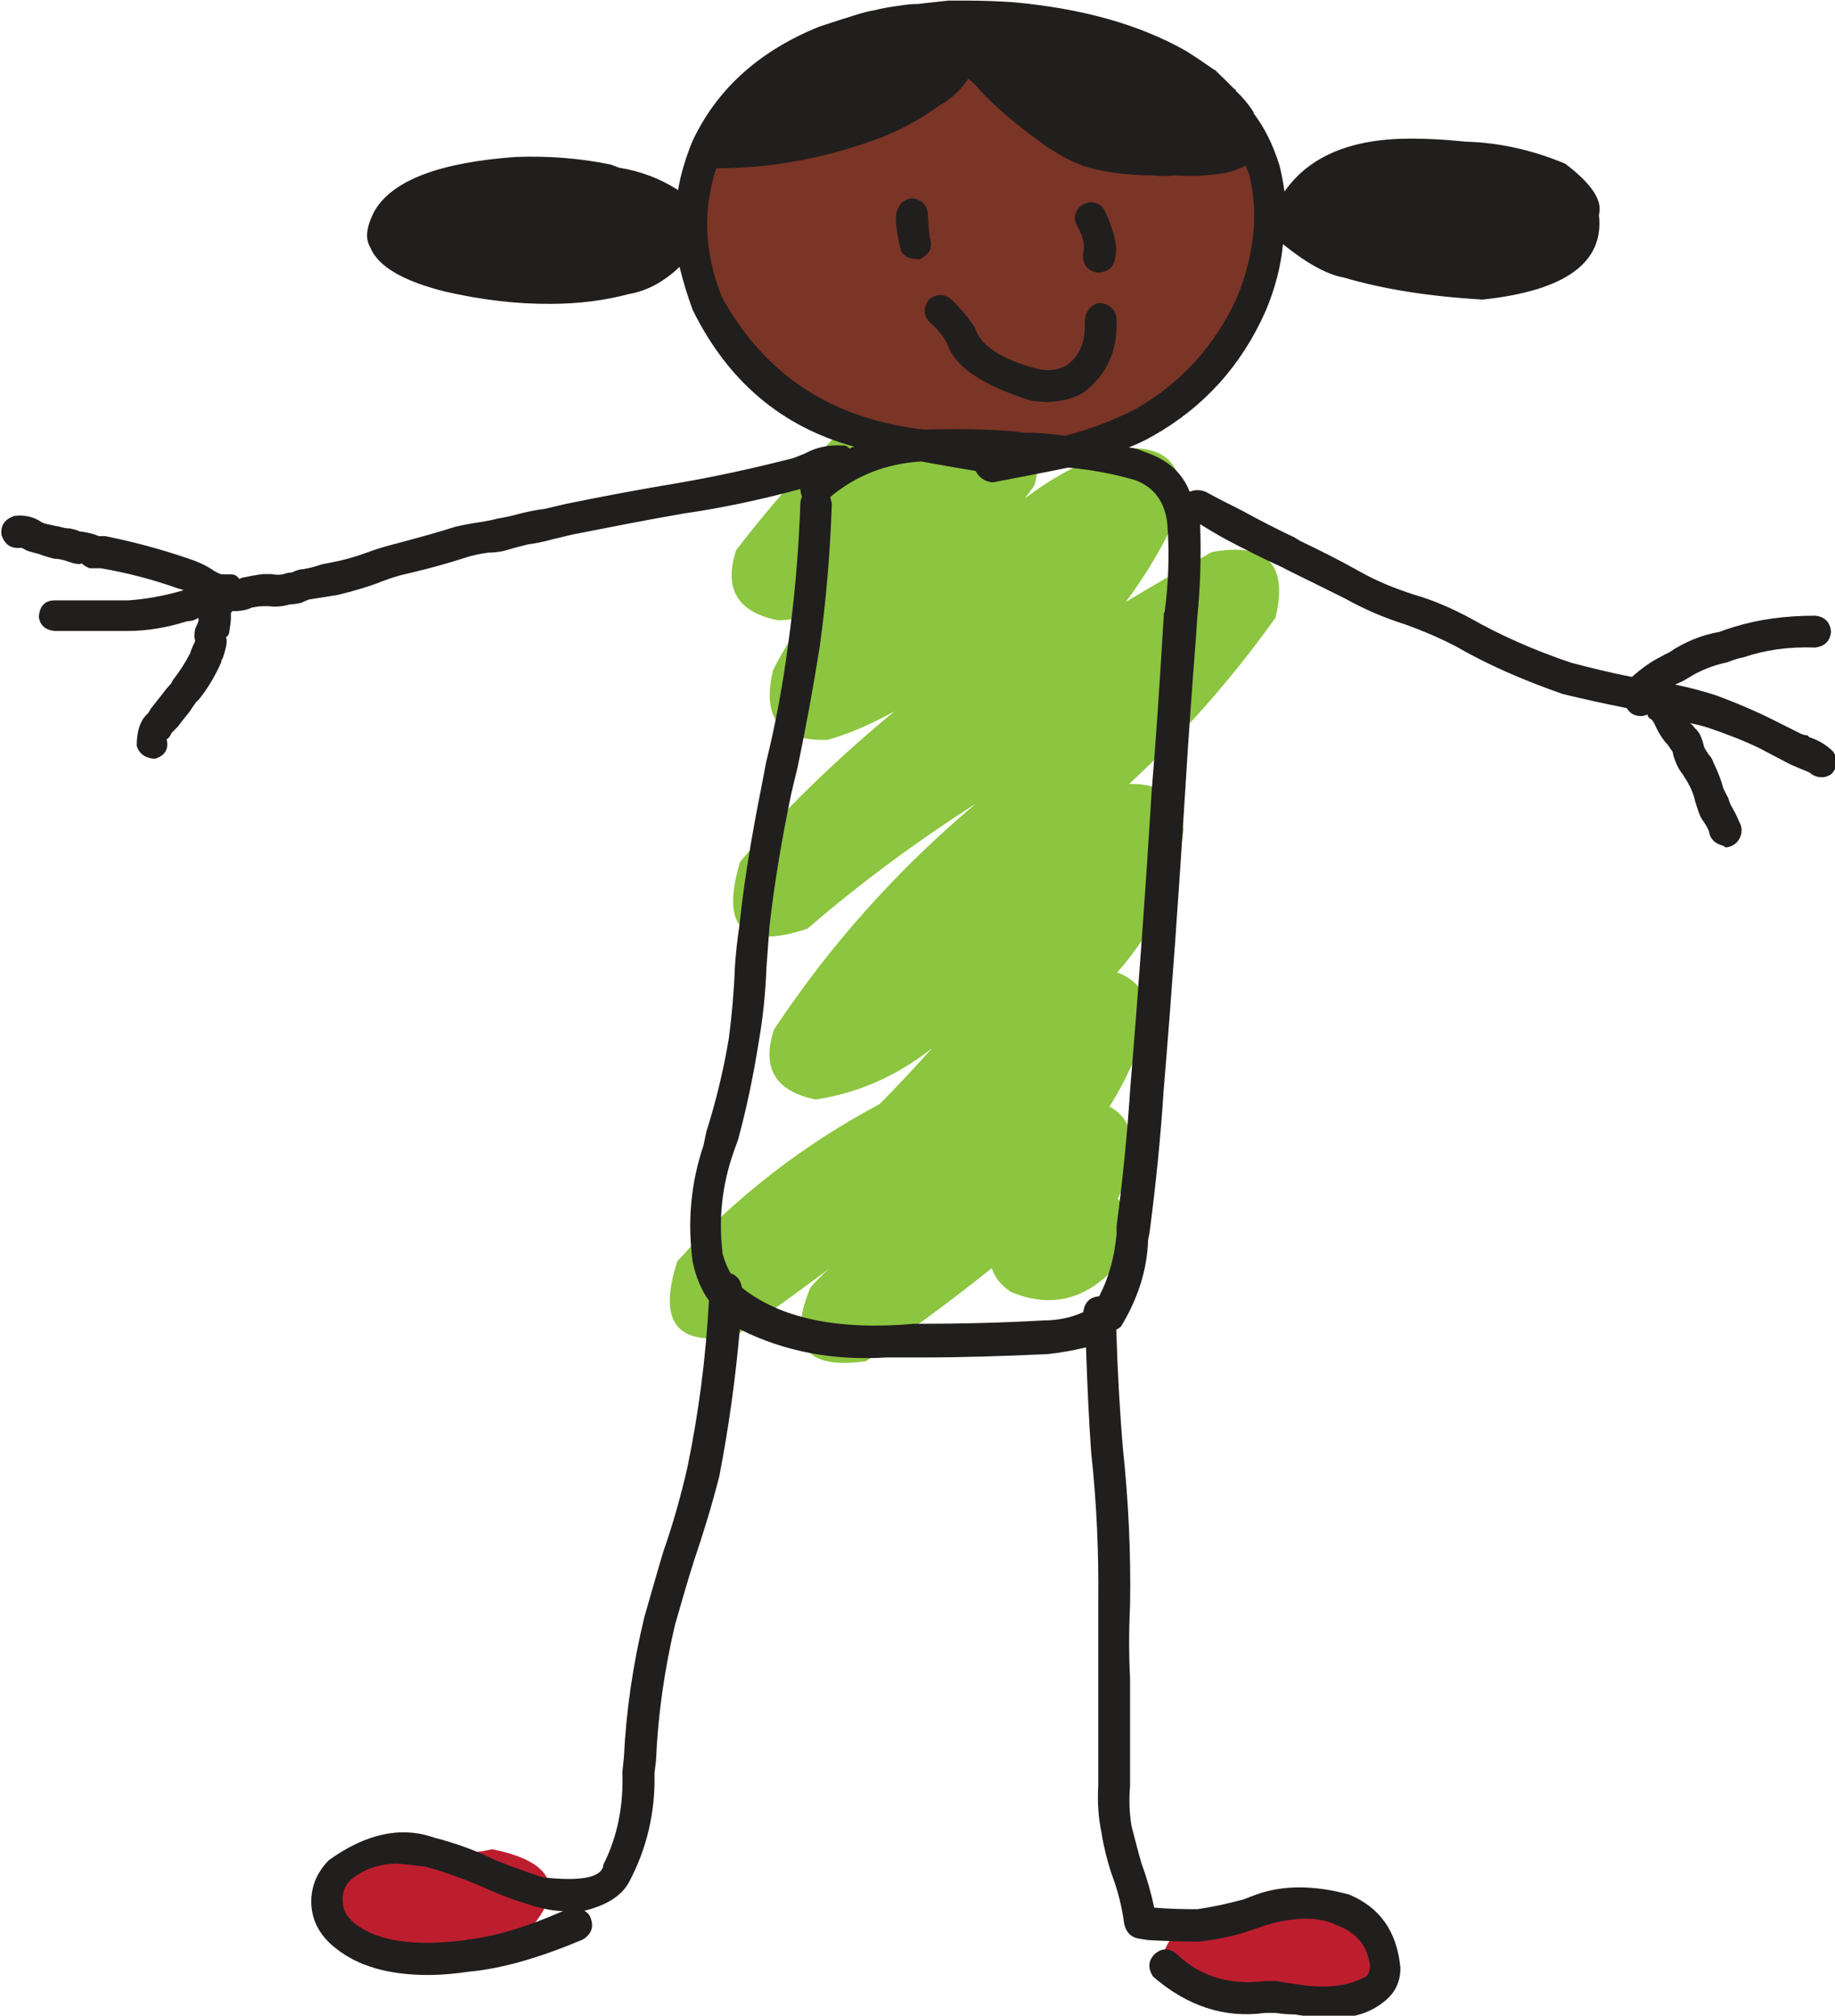
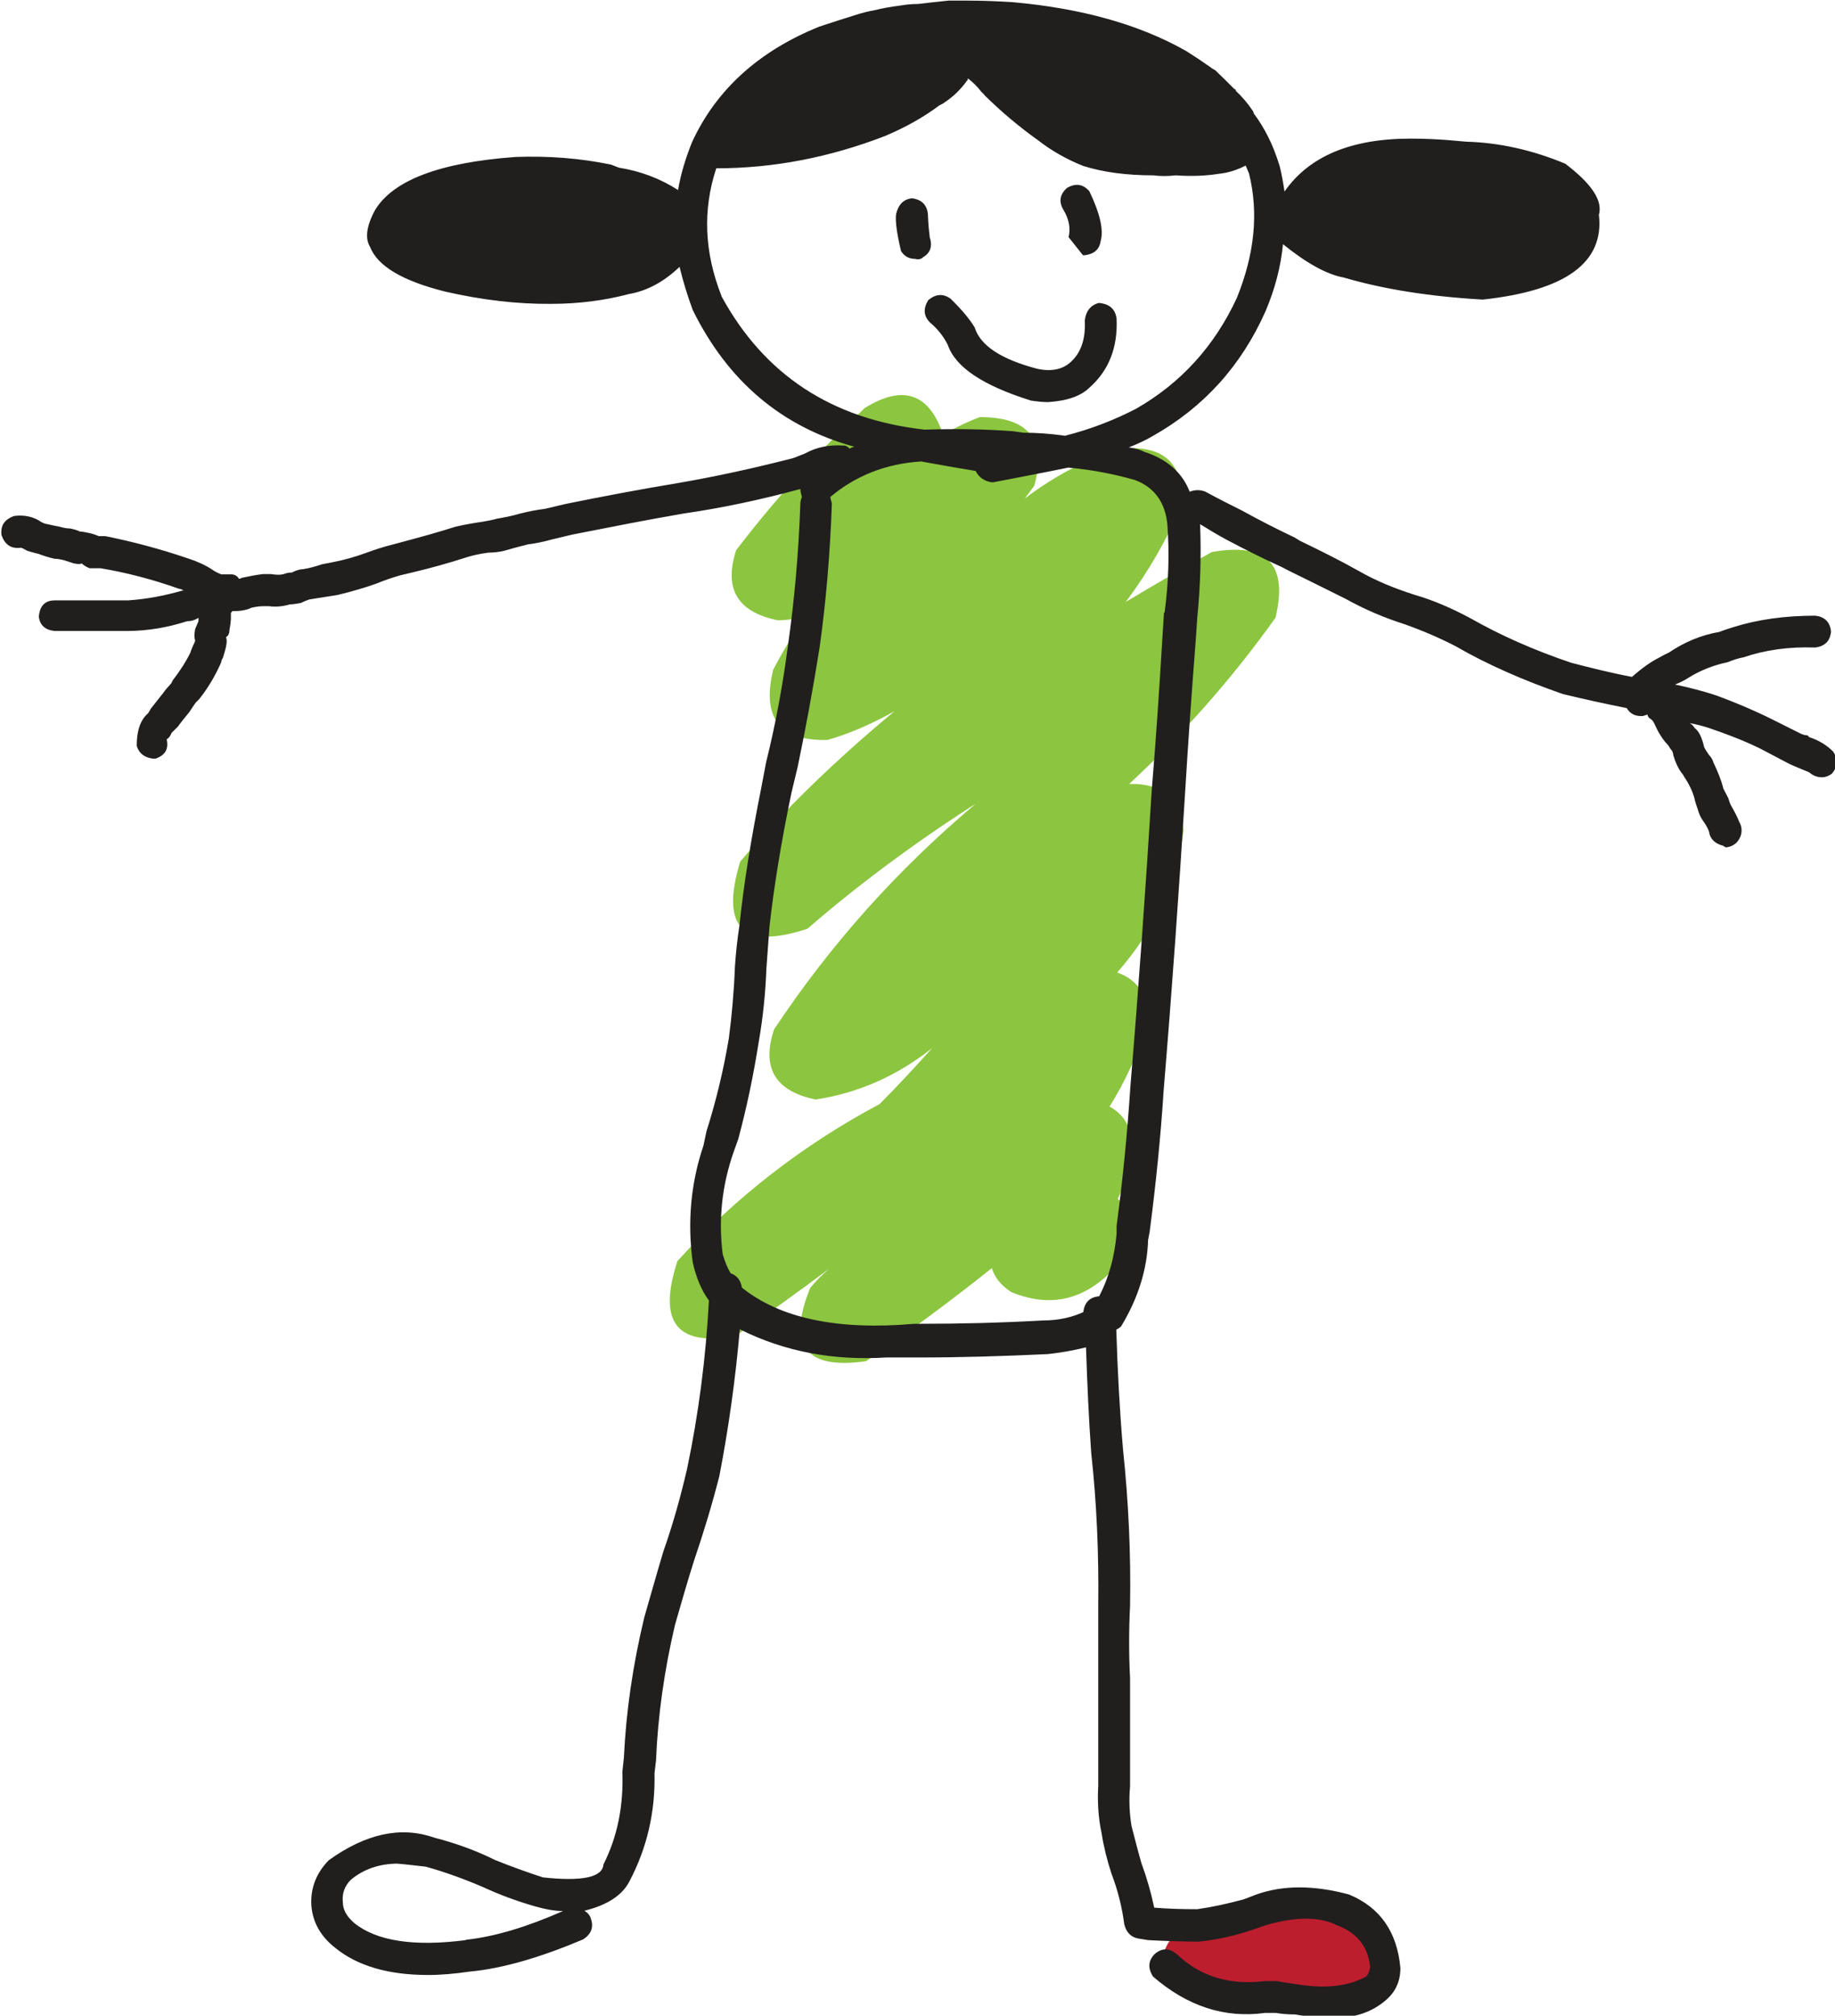
<svg xmlns="http://www.w3.org/2000/svg" id="uuid-fc7d239b-309b-4ce8-bf21-61ecfe86fc76" data-name="Ebene 1" viewBox="0 0 60 65.87">
  <path d="m41.71,20.17c.41-1.74-.29-2.45-2.09-2.13-.94.53-1.88,1.07-2.81,1.63.73-.97,1.33-2.02,1.82-3.14.1-1.36-.55-1.99-1.94-1.87-1.11.32-2.17.86-3.18,1.63.1-.14.21-.28.31-.42.41-1.5-.18-2.24-1.78-2.24-.38.14-.78.33-1.2.58-.46-1.36-1.31-1.65-2.56-.88-1.53,1.43-2.93,2.98-4.21,4.65-.41,1.26.04,2.02,1.36,2.29.31,0,.63-.05.94-.16-.42.59-.78,1.18-1.09,1.78-.38,1.57.21,2.33,1.78,2.29.73-.21,1.46-.53,2.19-.94-1.98,1.64-3.66,3.28-5.05,4.92-.65,2.16.08,2.89,2.2,2.19,1.7-1.47,3.54-2.83,5.51-4.09-2.57,2.16-4.77,4.62-6.6,7.38-.42,1.26.04,2.02,1.36,2.29,1.39-.21,2.66-.77,3.81-1.68-.56.62-1.13,1.24-1.72,1.83-2.5,1.33-4.71,3.04-6.61,5.13-.65,1.99-.03,2.8,1.89,2.45,1.07-.73,2.1-1.47,3.07-2.2-.24.21-.45.42-.62.63-.76,1.88-.15,2.68,1.83,2.39,1.39-.95,2.76-1.96,4.11-3.04.1.32.31.57.63.78,1.32.55,2.49.25,3.49-.9.69-.81.69-1.52,0-2.14.24-.52.4-1.1.46-1.72,0-.59-.24-1.03-.73-1.3.52-.83.92-1.71,1.19-2.61.13-.9-.18-1.5-.94-1.77,1.25-1.43,1.97-2.98,2.17-4.65-.14-1.04-.73-1.55-1.78-1.51,1.81-1.68,3.4-3.49,4.79-5.44" style="fill: #8cc53f; fill-rule: evenodd; stroke-width: 0px;" />
-   <path d="m16.1,60.43c-.62.14-1.27.17-1.93.11-.77,0-1.51,0-2.25,0-2.02,1.05-2.02,2.09,0,3.13,1.71.13,3.38.06,5.01-.22,1.63-1.57,1.35-2.58-.84-3.02" style="fill: #bd1e2e; fill-rule: evenodd; stroke-width: 0px;" />
  <path d="m43.72,62.32c-.63.14-1.27.18-1.93.11-.77,0-1.51,0-2.24,0-2.01,1.05-2.01,2.09,0,3.13,1.67.13,3.34.06,5.01-.23,1.63-1.57,1.35-2.58-.84-3.02" style="fill: #bd1e2e; fill-rule: evenodd; stroke-width: 0px;" />
  <path d="m22.31,7.44c-.03.21-.13.46-.31.73-.41.52-.93.84-1.56.94-1.91.43-3.82.4-5.74-.08-1.39-.17-2.05-.8-1.99-1.87,1.14-1.05,2.54-1.55,4.17-1.53,1.01-.04,2,.04,2.97.25,1.4.13,2.21.65,2.46,1.55" style="fill: #211e1e; fill-rule: evenodd; stroke-width: 0px;" />
  <path d="m51.79,6.98c-.31,1.6-1.37,2.35-3.18,2.25-1.81-.1-3.31-.34-4.49-.72-1.26-.16-1.85-.79-1.78-1.87,1.32-1.43,2.99-1.96,5.01-1.58,1.25.03,2.45.27,3.6.72.59.35.87.75.84,1.2" style="fill: #211e1e; fill-rule: evenodd; stroke-width: 0px;" />
-   <path d="m32.71,14.98l-.31.26c1.78-.18,3.46-.67,5.06-1.48,1.56-.87,2.71-2.15,3.43-3.82.65-1.43.8-2.91.46-4.43-.46-1.5-1.38-2.62-2.78-3.38-1.71-.9-3.54-1.42-5.48-1.55-2.09-.2-4.11.04-6.05.75-1.78.67-3.07,1.84-3.9,3.51-.69,1.71-.69,3.39.01,5.06,2.13,3.4,5.32,5.1,9.56,5.09" style="fill: #7a3526; fill-rule: evenodd; stroke-width: 0px;" />
  <path d="m41.03,4.67c-.56-1.08-1.38-1.93-2.46-2.55-1.71-.94-3.54-1.45-5.48-1.55-2.09-.2-4.12.04-6.1.75-1.74.67-3.02,1.84-3.85,3.51-.04.03-.05.07-.05.1,1.98.1,3.9-.24,5.74-1.01.56-.21,1.1-.51,1.62-.89.17-.1.35-.23.52-.37.14-.17.28-.35.41-.52.49-.11.89.1,1.21.62.52.52,1.08.99,1.67,1.41.42.31.87.56,1.36.73.7.24,1.41.36,2.14.36.66,0,1.34-.04,2.04-.11.45-.03.87-.19,1.25-.47" style="fill: #211e1e; fill-rule: evenodd; stroke-width: 0px;" />
  <path d="m38.06,20.02l-.05.78c-.1,1.67-.21,3.34-.35,5.01-.2,3.24-.43,6.47-.7,9.71-.1,1.53-.25,3.04-.45,4.54v.26c-.07.77-.26,1.45-.57,2.04-.32.03-.48.21-.52.52-.38.17-.81.27-1.3.27-1.42.08-2.76.11-4.01.11h-.22c-2.5.22-4.38-.18-5.63-1.18-.04-.24-.16-.4-.37-.47-.1-.17-.19-.38-.26-.63-.14-1.11-.03-2.23.36-3.34l.15-.42c.28-1.04.5-2.1.67-3.18.14-.8.22-1.6.25-2.4.03-.46.07-.91.1-1.36.14-1.25.37-2.71.72-4.38l.2-.83c.27-1.29.51-2.6.72-3.92.2-1.43.34-2.99.4-4.7-.03-.11-.05-.17-.05-.21.83-.7,1.83-1.09,2.97-1.16.59.11,1.18.21,1.78.31.11.21.28.33.52.37h.06c.77-.15,1.58-.3,2.45-.48.77.07,1.5.21,2.19.41.63.24.98.73,1.05,1.45.07.94.04,1.9-.09,2.87m-14.49-10.34c-.56-1.42-.62-2.81-.17-4.17,1.88,0,3.72-.36,5.53-1.06.66-.28,1.25-.61,1.77-1l.1-.05c.17-.11.33-.23.47-.37.14-.14.24-.26.31-.36.04-.04.05-.07.05-.1.17.14.31.27.42.42.07.07.12.12.15.16.53.52,1.1,1,1.73,1.45.45.35.94.62,1.46.83.66.21,1.43.31,2.3.31.24.03.48.03.73,0,.56.04,1.03.01,1.41-.05.31-.03.61-.13.88-.27.03.07.07.16.11.26.32,1.29.18,2.64-.4,4.07-.73,1.57-1.82,2.77-3.28,3.61-.73.38-1.51.68-2.34.89-.48-.07-.94-.1-1.36-.1l-.36-.05c-.94-.07-1.9-.08-2.87-.05-3.03-.34-5.24-1.79-6.64-4.36M34.5,1.3c1.46.24,2.71.65,3.76,1.24.21.14.4.27.58.42h.05c.59.45,1.07.95,1.41,1.51-.21.1-.41.16-.63.16-.52.07-1.18.11-1.98.11-.73-.03-1.39-.13-1.98-.31-.38-.14-.78-.37-1.21-.67-.55-.42-1.08-.87-1.57-1.35l-.1-.11c-.32-.41-.74-.67-1.26-.78-.24-.03-.45.06-.62.27-.07.07-.13.16-.21.26-.03.07-.09.14-.16.21-.14.11-.26.22-.36.32l-.16.05c-.41.35-.94.63-1.56.84-1.53.59-3.07.93-4.64,1,0,0,.01-.02.05-.05.14-.24.31-.47.52-.68,0-.04.02-.07.06-.11.21-.21.43-.42.67-.63.04-.04.07-.07.11-.11.28-.21.55-.38.83-.53.04-.03.07-.07.11-.11.31-.17.63-.33.94-.47,1.32-.49,2.82-.74,4.49-.74.45,0,.9.01,1.36.05.56.03,1.06.1,1.51.2M15.23,63.4c-1.7.22-2.92.03-3.65-.56-.24-.21-.37-.43-.37-.68-.03-.27.05-.52.26-.73.42-.35.92-.52,1.51-.53.35.03.66.07.94.1.62.17,1.25.4,1.88.67.52.24,1.08.45,1.67.62.35.1.66.16.94.16-1.18.52-2.24.84-3.18.94M21.53,7.91c-.35.38-.76.61-1.25.68-1.64.42-3.46.39-5.48-.09-1.32-.41-1.92-.69-1.78-.83,0-.03.03-.12.1-.26.11-.59,1.36-1.02,3.76-1.26.21,0,.42,0,.62,0,.77,0,1.5.08,2.2.26l.26.05c1.11.17,1.7.48,1.78.94,0,.14-.07.32-.21.52m21.18-.95c.59-.94,1.72-1.41,3.38-1.42.42,0,.8.01,1.15.05l.58.05c1.04.03,1.99.24,2.82.62.42.21.62.43.58.67.25.97-.67,1.57-2.76,1.78-1.63-.07-3.06-.29-4.28-.67-.77-.24-1.27-.54-1.52-.88-.03-.03-.02-.1.06-.21m16.38,17.07c-.07,0-.14-.02-.21-.05l-.94-.47c-.56-.28-1.17-.54-1.82-.78-.42-.14-.88-.26-1.36-.36.17-.07.32-.14.42-.21.38-.24.82-.42,1.3-.52.17-.07.35-.13.52-.16.7-.24,1.48-.35,2.34-.32.32-.04.49-.21.52-.52-.03-.31-.21-.49-.52-.52-.97,0-1.86.12-2.66.37-.13.04-.29.09-.47.16-.59.1-1.14.33-1.66.68-.07.03-.17.08-.31.16-.28.14-.57.35-.89.63-.69-.13-1.36-.3-1.98-.46-1.22-.41-2.32-.9-3.29-1.45-.63-.34-1.24-.6-1.83-.77-.66-.21-1.27-.46-1.83-.78-.62-.35-1.27-.67-1.93-.99l-.16-.1c-.59-.28-1.16-.57-1.72-.88-.42-.21-.82-.41-1.2-.62-.17-.07-.35-.07-.52,0-.24-.62-.73-1.06-1.47-1.3-.14-.07-.31-.12-.52-.15.28-.11.54-.23.78-.37,1.67-.94,2.9-2.3,3.69-4.08.31-.73.5-1.46.57-2.19.77.62,1.43.99,1.99,1.09,1.29.38,2.8.62,4.54.72,2.71-.29,3.98-1.21,3.8-2.77.13-.46-.23-1.01-1.1-1.67-1.08-.45-2.16-.69-3.24-.72l-.57-.05c-.38-.03-.8-.05-1.25-.05-1.95,0-3.32.58-4.12,1.73-.04-.27-.09-.56-.16-.84-.11-.35-.23-.66-.37-.94-.14-.28-.3-.54-.48-.78,0-.04-.02-.07-.05-.11-.14-.21-.32-.42-.53-.62,0-.04-.02-.06-.05-.06-.21-.21-.42-.42-.63-.62-.07-.03-.12-.07-.16-.1-.24-.17-.51-.35-.78-.52-1.53-.87-3.43-1.4-5.69-1.6-.49-.03-.97-.05-1.46-.05h-.16c-.14,0-.3,0-.47,0-.35.04-.68.07-.99.11-.21,0-.4.02-.57.05-.31.04-.61.09-.88.16-.18.03-.33.07-.47.11-.45.14-.89.28-1.31.42-1.98.8-3.37,2.06-4.16,3.77-.21.52-.37,1.04-.46,1.57-.59-.38-1.24-.62-1.93-.73l-.26-.1c-1.01-.21-2.05-.29-3.13-.25-2.47.18-4,.76-4.59,1.74-.28.52-.33.92-.16,1.2.25.63,1.06,1.11,2.46,1.46,1.18.27,2.34.41,3.45.4.9,0,1.76-.11,2.55-.32.59-.1,1.15-.4,1.66-.89.11.46.25.92.43,1.41,1.15,2.33,2.91,3.82,5.29,4.47-.04,0-.09.02-.16.06-.07-.07-.14-.11-.21-.1-.45-.03-.87.05-1.25.26-.18.07-.32.13-.42.16-1.25.32-2.48.59-3.7.8-1.26.21-2.49.44-3.71.69l-.68.16c-.27.03-.55.09-.83.16-.24.07-.49.12-.73.16-.14.04-.29.07-.47.1-.28.04-.57.09-.88.16-.56.18-1.11.33-1.67.48l-.41.11c-.28.07-.56.16-.83.26-.38.14-.77.25-1.15.32l-.31.06c-.21.07-.42.13-.62.16-.1,0-.23.04-.37.11-.1,0-.19.02-.26.05-.1.03-.24.03-.42,0h-.26c-.24.03-.45.07-.63.11-.03,0-.08.02-.15.05-.07-.11-.16-.15-.26-.15h-.32c-.11-.04-.21-.09-.31-.16-.21-.14-.47-.26-.78-.36-.91-.31-1.81-.55-2.71-.73h-.21c-.07-.03-.17-.07-.31-.1-.14-.03-.24-.05-.31-.05-.07-.04-.18-.07-.32-.1-.11,0-.21-.02-.31-.05-.17-.03-.33-.07-.47-.1-.03,0-.08-.02-.16-.06-.24-.17-.54-.24-.88-.2-.32.11-.46.31-.42.63.11.31.31.45.63.41.03,0,.11.04.21.1.11.03.23.07.37.1.18.07.35.12.52.16.1,0,.21.02.32.05.1.03.21.07.31.1.14.03.22.03.26,0,.07.07.16.12.26.16h.36c.83.14,1.69.36,2.56.67.04,0,.09.02.16.06h-.05c-.59.17-1.18.28-1.77.32H1.79c-.32,0-.49.18-.52.53.03.28.21.44.52.47h2.35c.7,0,1.36-.12,1.98-.32.14,0,.26-.04.37-.11v.11c-.03.07-.07.16-.11.26-.03.17-.03.29,0,.36,0,.04-.02.09-.06.16-.03.07-.07.16-.1.26-.14.28-.33.58-.57.89l-.05.1c-.1.11-.19.21-.26.31-.14.17-.27.35-.41.52-.04.07-.07.13-.1.16-.24.21-.36.56-.36,1.05.07.24.24.38.52.42h.1c.31-.11.43-.31.36-.63.07-.04.12-.11.16-.21.07-.07.14-.14.21-.21.1-.14.23-.3.37-.47.07-.11.14-.21.21-.31l.11-.11c.28-.35.52-.75.72-1.2,0-.04.02-.09.06-.16.03-.1.07-.22.1-.36.03-.14.03-.24,0-.31.07-.04.11-.11.11-.21.03-.17.05-.31.05-.42v-.16s.05-.06.05-.06h.05c.24,0,.43-.04.57-.11.14-.03.26-.05.37-.05h.21c.21.03.44.01.68-.06.1,0,.23-.02.37-.05.07-.04.16-.07.26-.11.21-.03.41-.07.63-.1l.31-.05c.45-.11.87-.23,1.26-.37.24-.1.5-.19.78-.27l.42-.1c.59-.14,1.16-.3,1.72-.48.21-.07.45-.12.73-.16.17,0,.35-.02.52-.06.24-.07.5-.14.78-.21.24-.03.5-.08.78-.16l.67-.16c1.22-.24,2.43-.48,3.65-.69,1.25-.18,2.52-.45,3.81-.8,0,.07.02.16.05.26-.03.07-.05.14-.05.21-.06,1.67-.2,3.2-.4,4.6-.17,1.32-.41,2.61-.72,3.86l-.16.84c-.34,1.7-.58,3.2-.71,4.48-.07.45-.12.91-.15,1.36-.03.8-.1,1.59-.2,2.35-.17,1.01-.41,2.02-.73,3.03l-.1.47c-.41,1.21-.53,2.49-.35,3.81.11.49.28.91.53,1.25-.1,1.88-.34,3.71-.71,5.48-.21.91-.46,1.81-.78,2.72-.21.7-.41,1.41-.62,2.14-.38,1.57-.6,3.1-.67,4.59l-.05.47c.04,1.11-.16,2.12-.62,3.03-.03.42-.7.56-1.98.42-.52-.17-1.05-.36-1.57-.57-.62-.31-1.29-.55-1.99-.73-1.08-.38-2.23-.13-3.44.74-.41.42-.6.91-.57,1.47.04.55.3,1.02.79,1.4.73.59,1.74.88,3.03.88.42,0,.87-.04,1.35-.11,1.08-.1,2.31-.46,3.71-1.05.27-.17.36-.4.26-.68-.03-.11-.1-.19-.21-.26.73-.18,1.22-.49,1.46-.94.59-1.11.86-2.3.83-3.55l.05-.42c.06-1.46.27-2.94.62-4.43.21-.73.41-1.43.62-2.09.31-.91.59-1.83.83-2.77.31-1.6.53-3.2.67-4.8,1.46.73,3.06,1.03,4.8.92.31,0,.62,0,.94,0h.21c1.25,0,2.63-.04,4.12-.11.38-.04.8-.11,1.25-.22.04,1.19.09,2.34.17,3.45.18,1.63.25,3.29.23,4.96,0,.8,0,1.6,0,2.4,0,.42,0,.85,0,1.31v.94c0,.35,0,.7,0,1.05v.21c-.03.52,0,1.05.11,1.56.07.45.18.88.32,1.31.21.55.35,1.11.42,1.66.07.28.23.43.47.47l.31.05c.56.03,1.11.05,1.67.05.63-.07,1.2-.2,1.72-.38l.47-.16c.97-.28,1.74-.28,2.3,0,.66.24,1.03.69,1.1,1.36-.03.21-.1.33-.21.36-.55.28-1.26.36-2.14.22-.28-.04-.51-.07-.68-.11h-.42c-1.15.14-2.1-.15-2.87-.88-.25-.21-.49-.21-.73,0-.21.22-.22.46-.05.73,1.12.97,2.34,1.37,3.66,1.19h.36c.18.03.38.05.63.05.38.07.78.1,1.2.1.67.03,1.24-.14,1.72-.53.35-.28.52-.64.52-1.09-.11-1.19-.67-1.98-1.68-2.4-1.15-.31-2.16-.31-3.03,0l-.42.16c-.52.14-1.02.25-1.51.32-.45,0-.92-.01-1.41-.05-.1-.48-.24-.97-.42-1.46-.11-.38-.21-.78-.32-1.2-.07-.41-.09-.85-.05-1.3v-.26c0-.35,0-.71,0-1.09,0-.28,0-.58,0-.89,0-.45,0-.89,0-1.31-.04-.76-.04-1.55,0-2.35.03-1.7-.05-3.41-.23-5.11-.11-1.29-.18-2.59-.22-3.92.07-.03.12-.07.16-.11.55-.91.85-1.85.88-2.82l.05-.26c.2-1.53.36-3.08.46-4.65.27-3.24.5-6.47.7-9.71.1-1.67.22-3.34.35-5.01l.05-.73c.1-1.01.13-2.02.09-3.03.28.17.57.35.89.52.59.31,1.18.61,1.78.88l.21.11c.63.31,1.26.62,1.88.93.63.35,1.27.62,1.93.83.59.21,1.15.45,1.67.72,1.02.59,2.18,1.1,3.5,1.56.7.17,1.39.32,2.09.46.11.18.26.26.47.26h.05s.08-.02.16-.05c0,.04.02.07.05.11.07.04.12.08.16.16.03.07.07.14.1.21.07.14.16.28.27.42.07.07.12.13.16.21.07.07.1.14.1.21.07.24.16.43.26.57.04.04.07.09.11.16.14.21.25.43.32.67.03.14.07.26.11.37.04.14.09.26.16.36.1.14.17.26.21.37.03.24.19.4.47.47.04.04.07.05.11.05.24-.04.4-.18.47-.42.03-.14.02-.27-.06-.41-.07-.18-.16-.35-.26-.52-.04-.07-.07-.16-.1-.26l-.16-.31c-.07-.28-.18-.55-.32-.84-.03-.1-.08-.19-.15-.26-.07-.1-.13-.19-.16-.26-.07-.31-.17-.52-.31-.62-.04-.07-.09-.12-.16-.16.21.04.42.09.63.16.62.21,1.18.43,1.67.67l.99.52c.07.03.16.07.26.11.17.07.29.12.36.15.11.1.25.16.42.16.1,0,.21-.04.31-.11.21-.24.22-.48.05-.73-.21-.21-.47-.37-.78-.47" style="fill: #211e1e; fill-rule: evenodd; stroke-width: 0px;" />
  <path d="m30.4,7.73c-.03-.21-.05-.45-.06-.73-.03-.31-.21-.48-.52-.52-.28.03-.45.21-.52.52-.03.21.02.61.16,1.2.1.17.26.26.47.26.1.03.19.01.26-.06.24-.14.31-.37.2-.68" style="fill: #211e1e; fill-rule: evenodd; stroke-width: 0px;" />
-   <path d="m35.41,8.34c0,.32.16.51.47.57h.06c.31-.04.48-.19.52-.47.1-.35-.02-.89-.37-1.62-.21-.24-.45-.27-.73-.11-.24.21-.28.46-.11.73.18.31.23.61.16.88" style="fill: #211e1e; fill-rule: evenodd; stroke-width: 0px;" />
+   <path d="m35.41,8.34h.06c.31-.04.48-.19.52-.47.1-.35-.02-.89-.37-1.62-.21-.24-.45-.27-.73-.11-.24.21-.28.46-.11.73.18.31.23.61.16.88" style="fill: #211e1e; fill-rule: evenodd; stroke-width: 0px;" />
  <path d="m33.7,13.09c.21.03.4.05.57.05.63-.04,1.08-.2,1.36-.48.63-.56.92-1.31.88-2.24-.04-.32-.23-.49-.58-.52-.27.07-.43.27-.46.58.03.59-.12,1.05-.47,1.36-.27.24-.64.31-1.09.21-1.18-.31-1.86-.76-2.04-1.35-.17-.28-.43-.59-.79-.94-.24-.17-.48-.16-.73.05-.17.28-.15.52.06.73.25.21.44.45.58.73.25.73,1.15,1.33,2.72,1.82" style="fill: #211e1e; fill-rule: evenodd; stroke-width: 0px;" />
</svg>